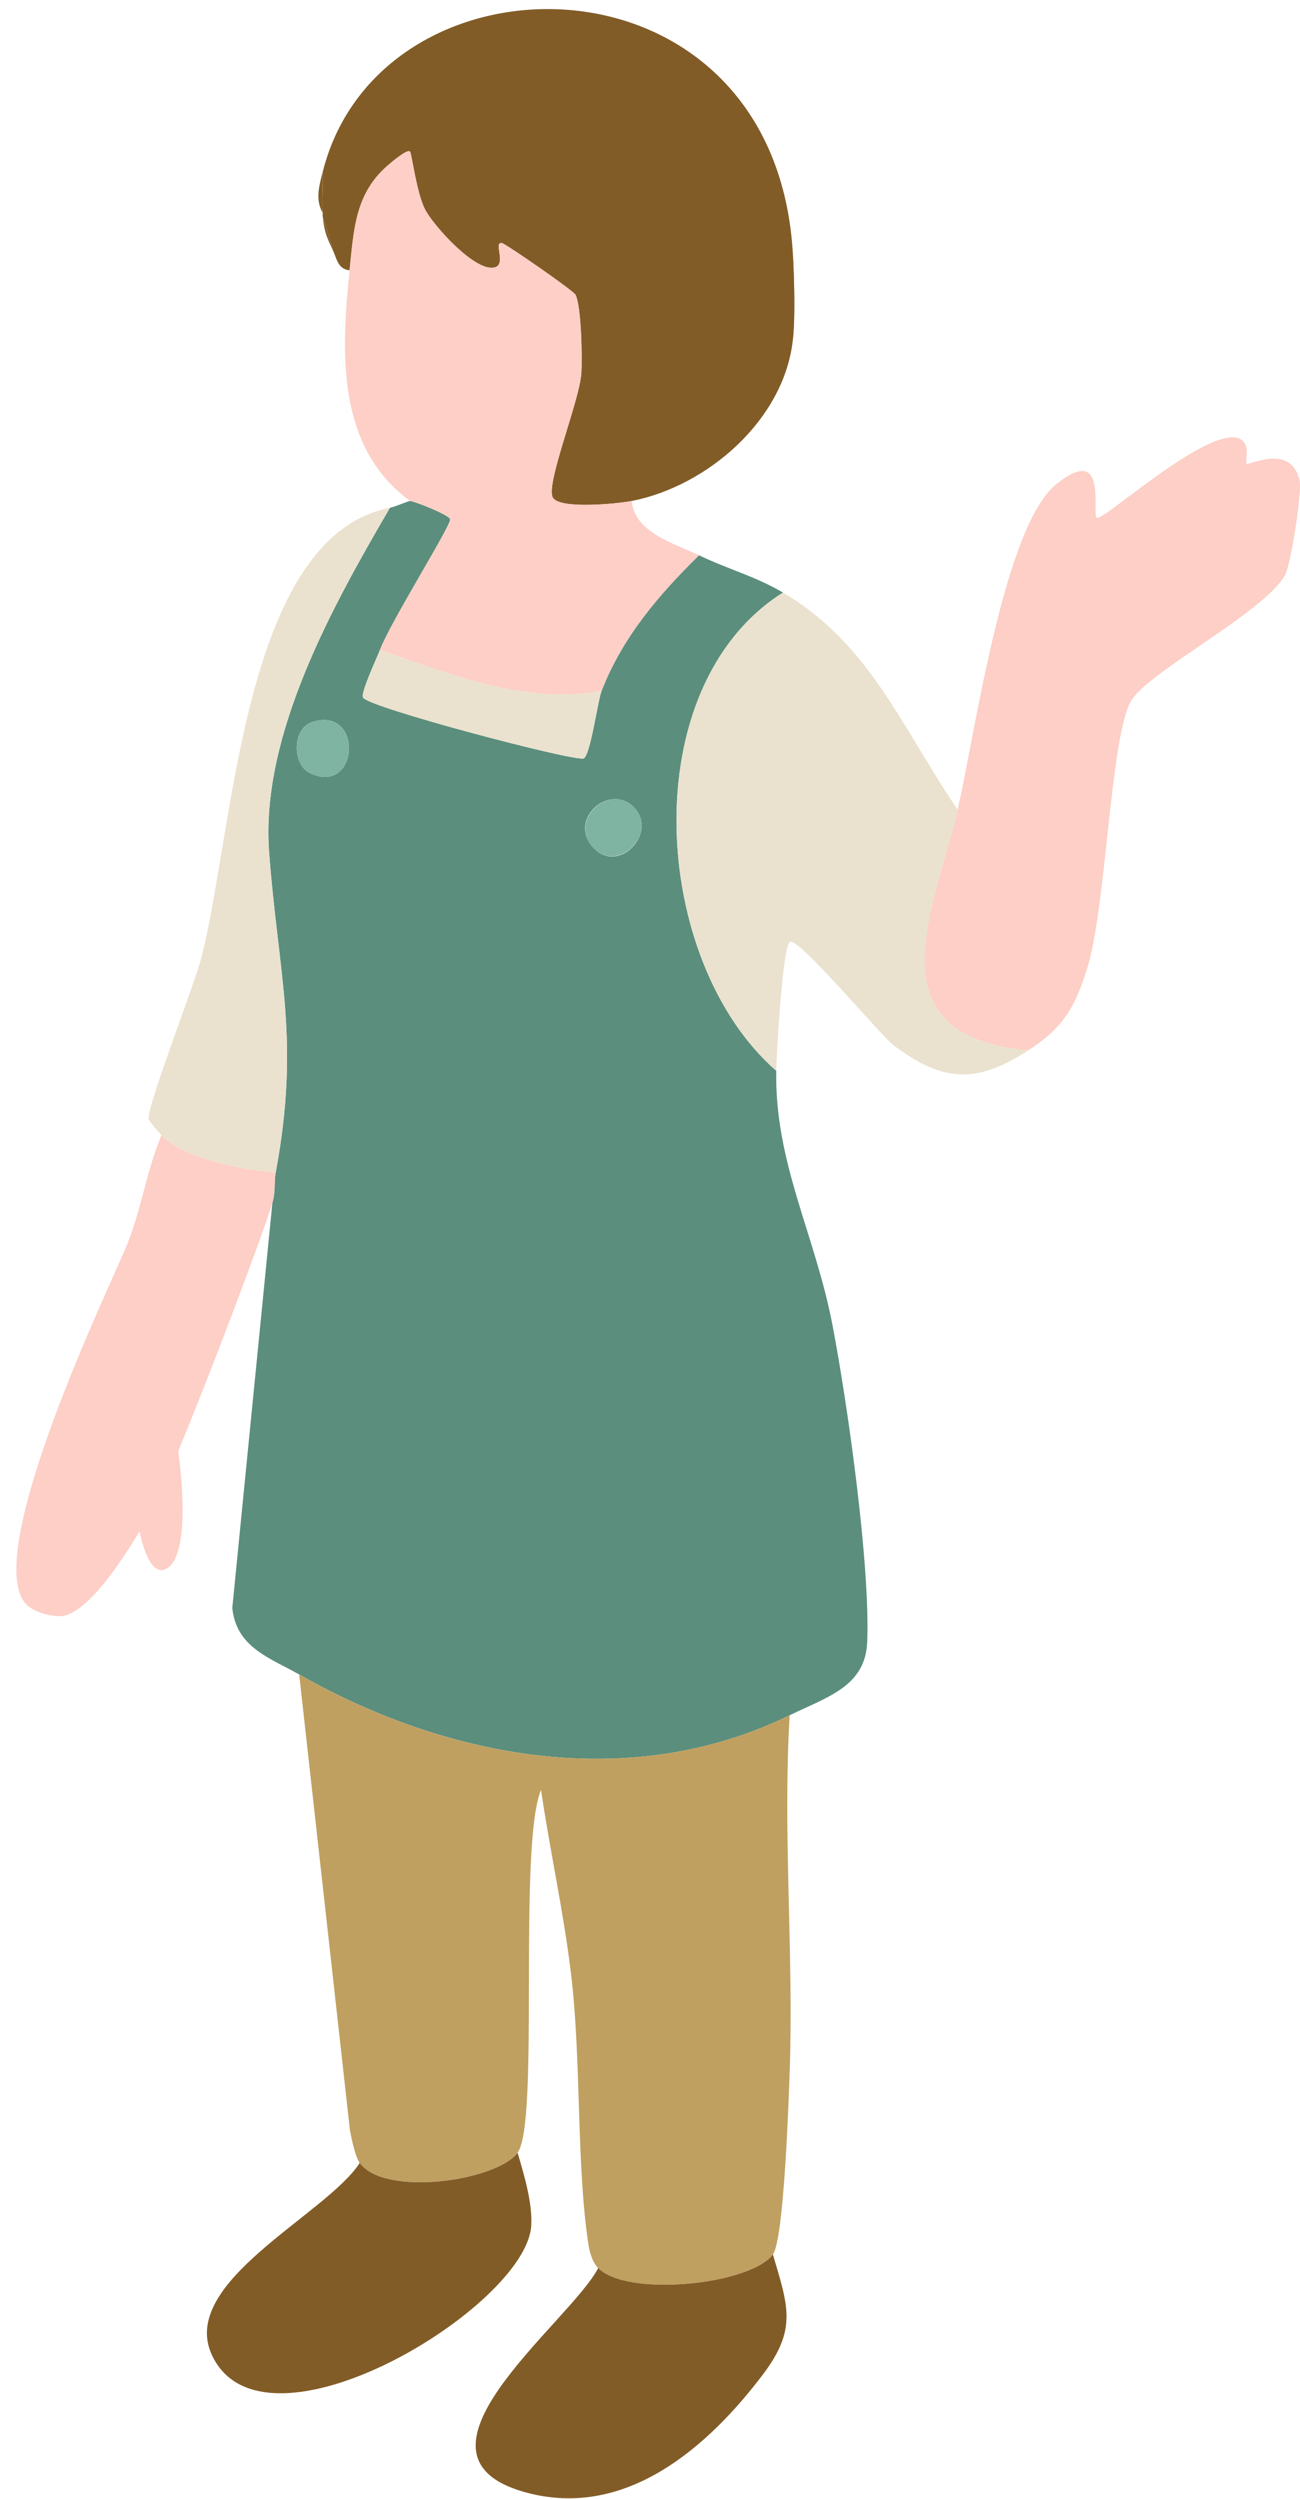
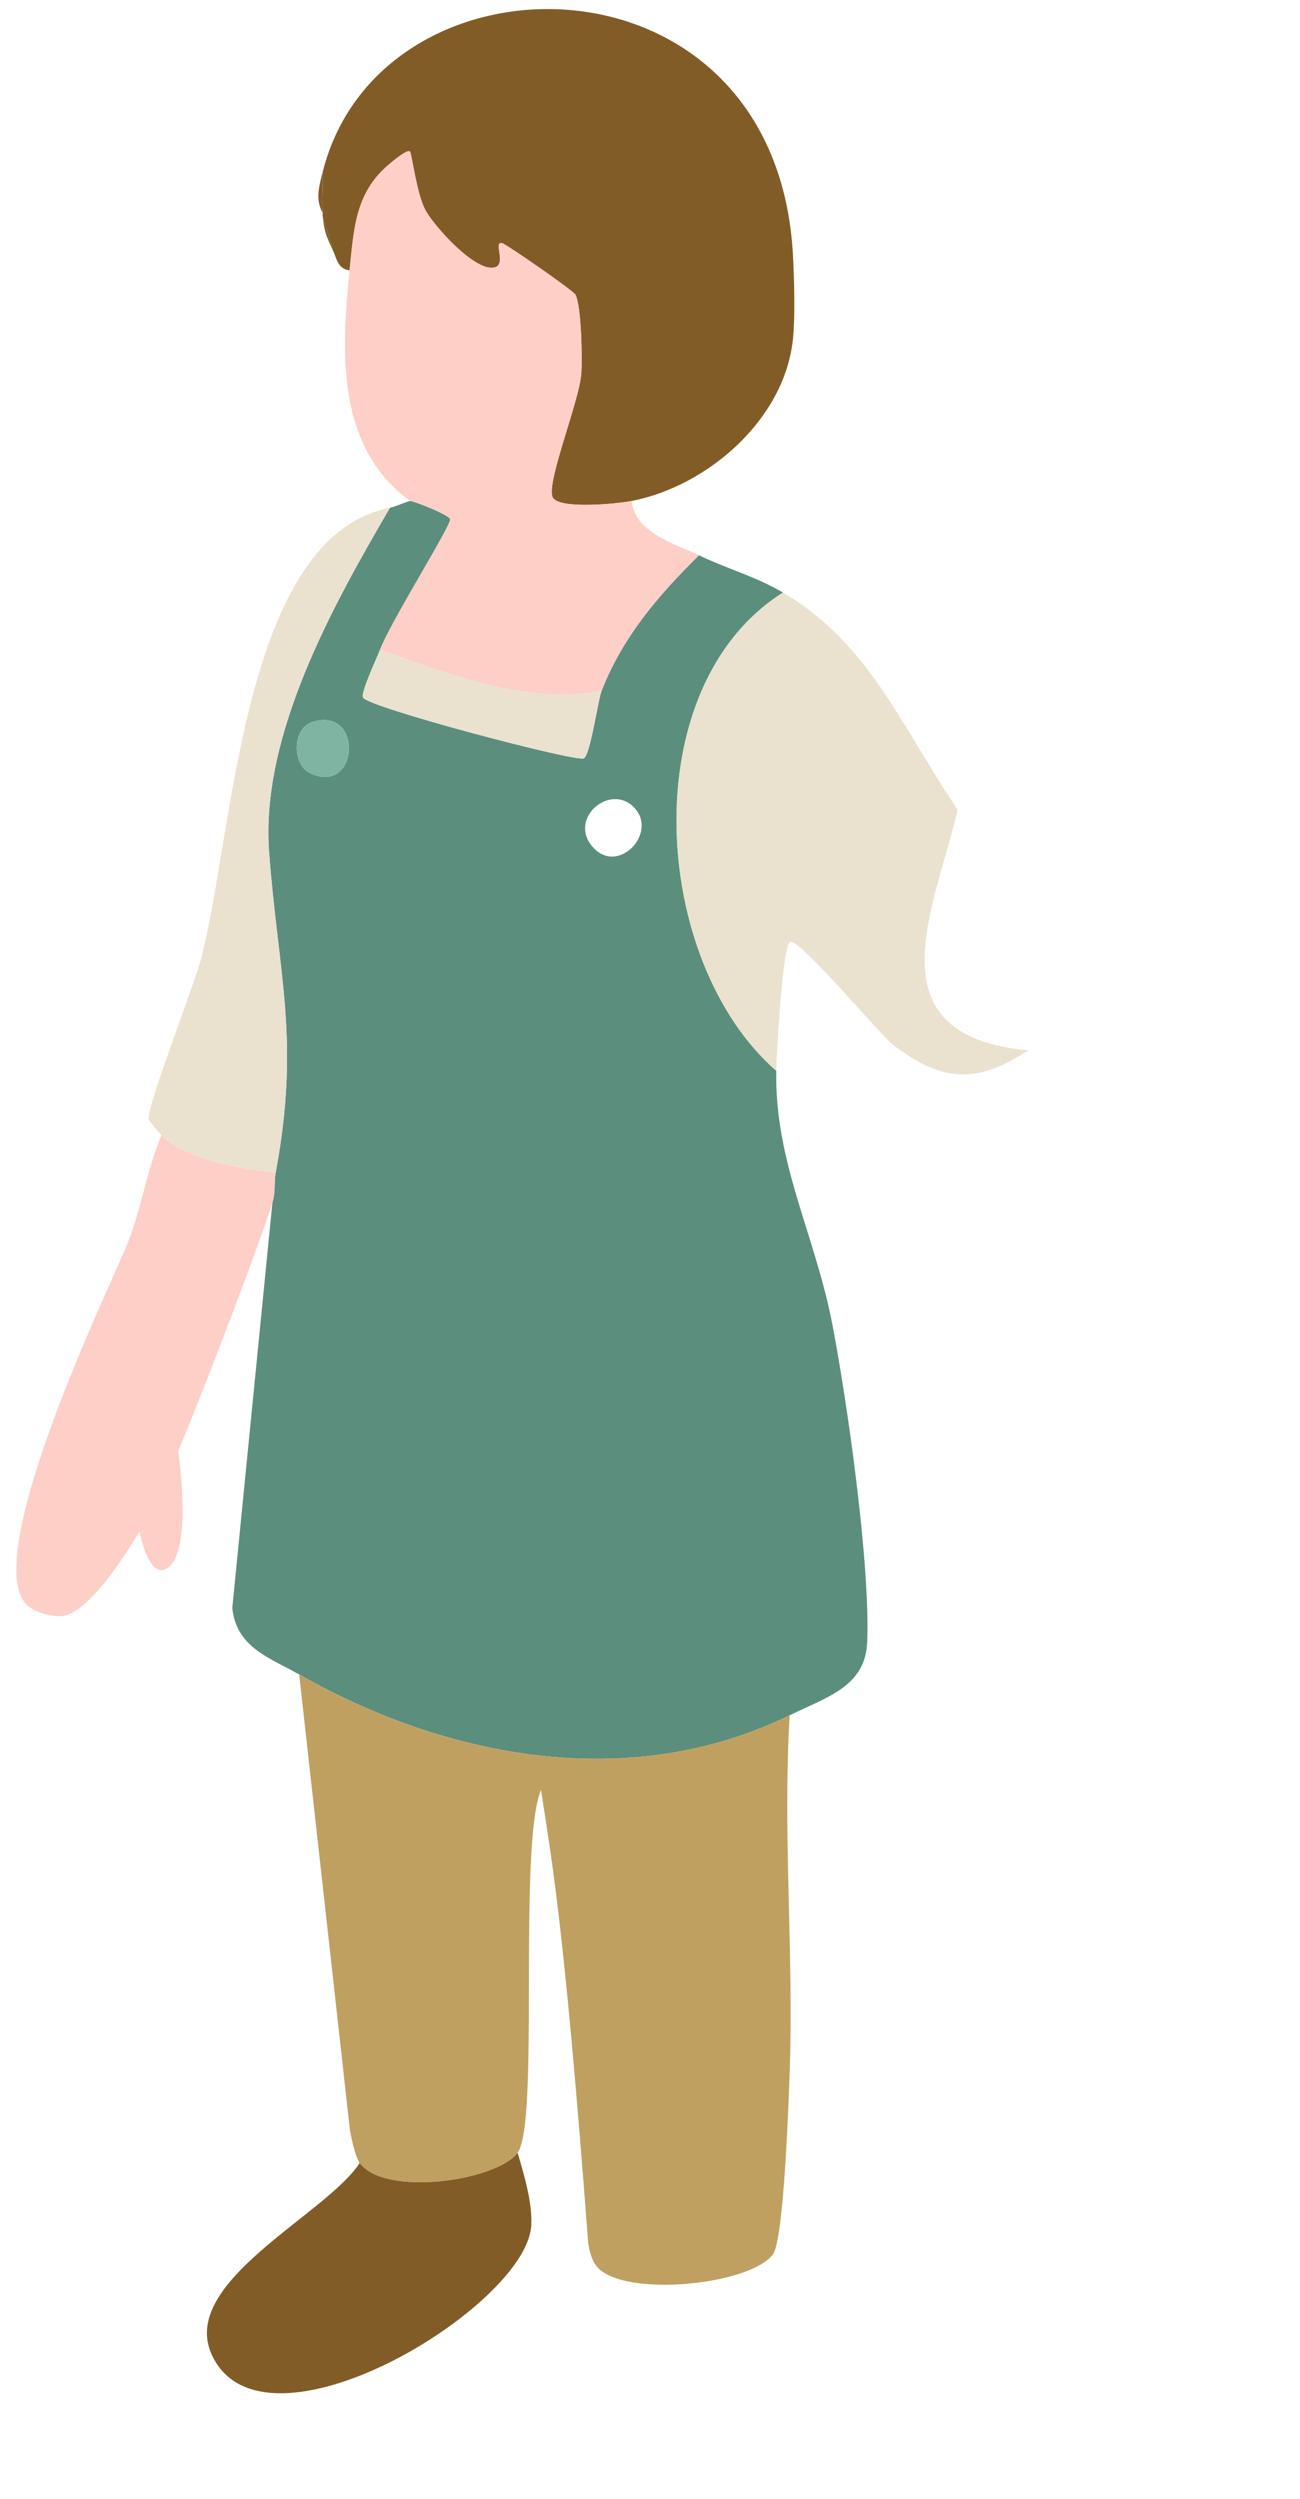
<svg xmlns="http://www.w3.org/2000/svg" width="64" height="123" viewBox="0 0 64 123" fill="none">
  <path d="M20.187 24.66C20.407 24.67 22.155 25.363 22.161 25.565C22.173 25.931 19.211 30.635 18.698 32.006C18.561 32.373 17.741 34.101 17.873 34.337C18.151 34.831 28.172 37.463 28.721 37.337C29.055 37.26 29.425 34.498 29.616 34.009C30.649 31.353 32.424 29.288 34.412 27.331C35.804 28.006 37.159 28.353 38.547 29.168C31.175 33.821 32.052 47.333 38.216 52.708C38.133 57.23 40.116 60.726 40.978 65.195C41.725 69.078 42.847 77.032 42.693 80.832C42.603 83.027 40.683 83.544 38.879 84.428C31.073 88.247 22.069 86.591 14.732 82.424C13.305 81.615 11.629 81.099 11.436 79.144L13.409 59.218C13.579 58.631 13.487 58.188 13.574 57.716C14.793 51.153 13.7 48.013 13.248 41.934C12.82 36.176 16.401 29.782 19.198 24.994C19.462 24.942 20.104 24.657 20.19 24.66H20.187ZM15.344 35.55C14.388 35.867 14.371 37.64 15.263 38.059C17.688 39.2 17.914 34.697 15.344 35.55ZM31.213 39.741C30.031 38.522 27.938 40.303 29.189 41.702C30.439 43.101 32.42 40.986 31.213 39.741Z" fill="#5B8E7D" />
-   <path d="M38.876 84.427C38.531 90.237 39.074 96.062 38.88 101.878C38.833 103.301 38.596 110.262 38.048 110.972C36.874 112.49 30.844 113.074 29.448 111.64C29.139 111.323 29.017 110.818 28.954 110.386C28.365 106.391 28.628 101.347 28.1 97.057C27.732 94.052 27.073 91.092 26.635 88.102C25.489 90.891 26.579 104.506 25.479 105.964C24.422 107.366 18.915 108.144 17.706 106.464C17.489 106.162 17.305 105.266 17.228 104.86L14.729 82.424C22.065 86.591 31.069 88.247 38.876 84.427Z" fill="#C0A060" />
+   <path d="M38.876 84.427C38.531 90.237 39.074 96.062 38.88 101.878C38.833 103.301 38.596 110.262 38.048 110.972C36.874 112.49 30.844 113.074 29.448 111.64C29.139 111.323 29.017 110.818 28.954 110.386C27.732 94.052 27.073 91.092 26.635 88.102C25.489 90.891 26.579 104.506 25.479 105.964C24.422 107.366 18.915 108.144 17.706 106.464C17.489 106.162 17.305 105.266 17.228 104.86L14.729 82.424C22.065 86.591 31.069 88.247 38.876 84.427Z" fill="#C0A060" />
  <path d="M15.887 8.466C18.725 -2.878 38.279 -2.797 39.042 12.639C39.1 13.796 39.151 15.523 39.042 16.646C38.656 20.619 34.869 23.917 31.103 24.66C30.423 24.793 27.56 25.087 27.216 24.493C26.846 23.852 28.52 19.75 28.617 18.394C28.67 17.639 28.624 15.12 28.336 14.514C28.242 14.314 24.944 12.032 24.732 11.975C24.258 11.846 24.936 12.97 24.383 13.153C23.447 13.466 21.337 11.107 20.925 10.309C20.503 9.487 20.275 7.581 20.186 7.466C20.06 7.304 19.251 8.007 19.107 8.128C17.473 9.524 17.417 11.325 17.209 13.307C16.626 13.247 16.572 12.706 16.382 12.305L15.886 10.636C15.879 10.581 15.89 10.524 15.886 10.469C15.836 9.81 15.92 9.127 15.886 8.466H15.887Z" fill="#825C27" />
-   <path d="M47.144 39.852C48.007 36.116 49.411 25.898 52.018 23.82C54.624 21.741 53.702 25.426 54.008 25.494C54.421 25.588 60.277 20.227 61.286 21.823C61.473 22.117 61.309 22.75 61.369 22.825C61.465 22.943 63.519 21.795 63.977 23.613C64.121 24.18 63.541 27.828 63.258 28.322C62.196 30.172 56.464 33.099 55.671 34.521C54.651 36.354 54.464 44.682 53.513 47.702C52.908 49.627 52.314 50.608 50.617 51.707C42.768 50.972 46.023 44.707 47.144 39.853V39.852Z" fill="#FDCFC6" />
  <path d="M17.211 13.307C17.417 11.326 17.475 9.524 19.109 8.129C19.252 8.007 20.062 7.304 20.188 7.466C20.277 7.581 20.504 9.487 20.927 10.309C21.337 11.107 23.448 13.464 24.385 13.154C24.938 12.97 24.26 11.845 24.734 11.975C24.946 12.033 28.244 14.314 28.338 14.514C28.624 15.12 28.672 17.641 28.619 18.394C28.523 19.752 26.848 23.852 27.218 24.493C27.562 25.085 30.425 24.793 31.105 24.66C31.221 26.222 33.267 26.777 34.413 27.331C32.425 29.288 30.65 31.353 29.617 34.009C25.823 34.712 22.197 33.177 18.701 32.005C19.213 30.635 22.176 25.932 22.164 25.565C22.157 25.361 20.409 24.668 20.189 24.66C16.566 22.007 16.787 17.366 17.212 13.307H17.211Z" fill="#FDCFC6" />
  <path d="M47.148 39.852C46.027 44.705 42.772 50.97 50.621 51.705C48.064 53.361 46.437 53.276 44.001 51.46C43.366 50.986 39.266 46.06 38.879 46.364C38.523 46.643 38.23 51.9 38.215 52.708C32.051 47.334 31.175 33.822 38.546 29.169C42.833 31.686 44.416 35.853 47.147 39.853L47.148 39.852Z" fill="#EAE2CE" />
  <path d="M17.71 106.465C18.919 108.144 24.427 107.366 25.483 105.964C25.798 107.051 26.219 108.417 26.153 109.555C25.918 113.562 12.952 121.419 10.425 115.906C8.786 112.328 16.063 109.016 17.71 106.465Z" fill="#825C27" />
-   <path d="M29.451 111.64C30.847 113.074 36.877 112.489 38.051 110.972C38.816 113.56 39.239 114.66 37.549 116.892C34.854 120.45 30.902 123.899 26.135 122.748C18.98 121.022 28.062 114.334 29.451 111.638V111.64Z" fill="#825C27" />
  <path d="M19.197 24.994C16.4 29.782 12.819 36.176 13.248 41.934C13.699 48.013 14.794 51.153 13.574 57.716C11.988 57.586 9.108 57.05 7.95 55.879C7.828 55.756 7.337 55.181 7.317 55.088C7.201 54.55 9.546 48.519 9.887 47.233C11.528 41.054 11.883 26.431 19.197 24.994Z" fill="#EAE2CE" />
  <path d="M13.571 57.716C13.483 58.188 13.575 58.631 13.405 59.218C12.904 60.951 8.127 73.576 7.187 74.868C6.914 75.242 4.837 79.076 3.196 79.525C2.841 79.622 1.653 79.465 1.199 78.86C-0.797 76.199 5.4 63.32 6.207 61.385C6.947 59.614 7.203 57.651 7.947 55.879C9.105 57.05 11.985 57.586 13.571 57.716Z" fill="#FDCFC6" />
-   <path d="M39.039 16.646C39.148 15.523 39.097 13.797 39.039 12.64V16.646Z" fill="#825C27" />
  <path d="M15.884 10.469C15.509 9.823 15.719 9.126 15.884 8.466C15.919 9.127 15.834 9.81 15.884 10.469Z" fill="#825C27" />
  <path d="M16.381 12.306C16.06 11.626 15.971 11.404 15.885 10.636L16.381 12.306Z" fill="#825C27" />
  <path d="M29.617 34.009C29.427 34.498 29.056 37.259 28.722 37.336C28.174 37.463 18.152 34.83 17.874 34.336C17.742 34.101 18.564 32.373 18.699 32.005C22.196 33.177 25.821 34.712 29.615 34.009H29.617Z" fill="#EAE2CE" />
-   <path d="M31.214 39.74C32.421 40.986 30.418 43.076 29.189 41.702C27.961 40.328 30.033 38.521 31.214 39.74Z" fill="#7FB3A2" />
  <path d="M15.343 35.55C17.912 34.697 17.687 39.201 15.262 38.059C14.371 37.64 14.387 35.867 15.343 35.55Z" fill="#7FB3A2" />
  <path d="M8.216 77.201C9.36 76.528 8.986 72.563 8.656 70.665L6.48 72.394C6.582 74.277 7.072 77.874 8.216 77.201Z" fill="#FDCFC6" />
</svg>